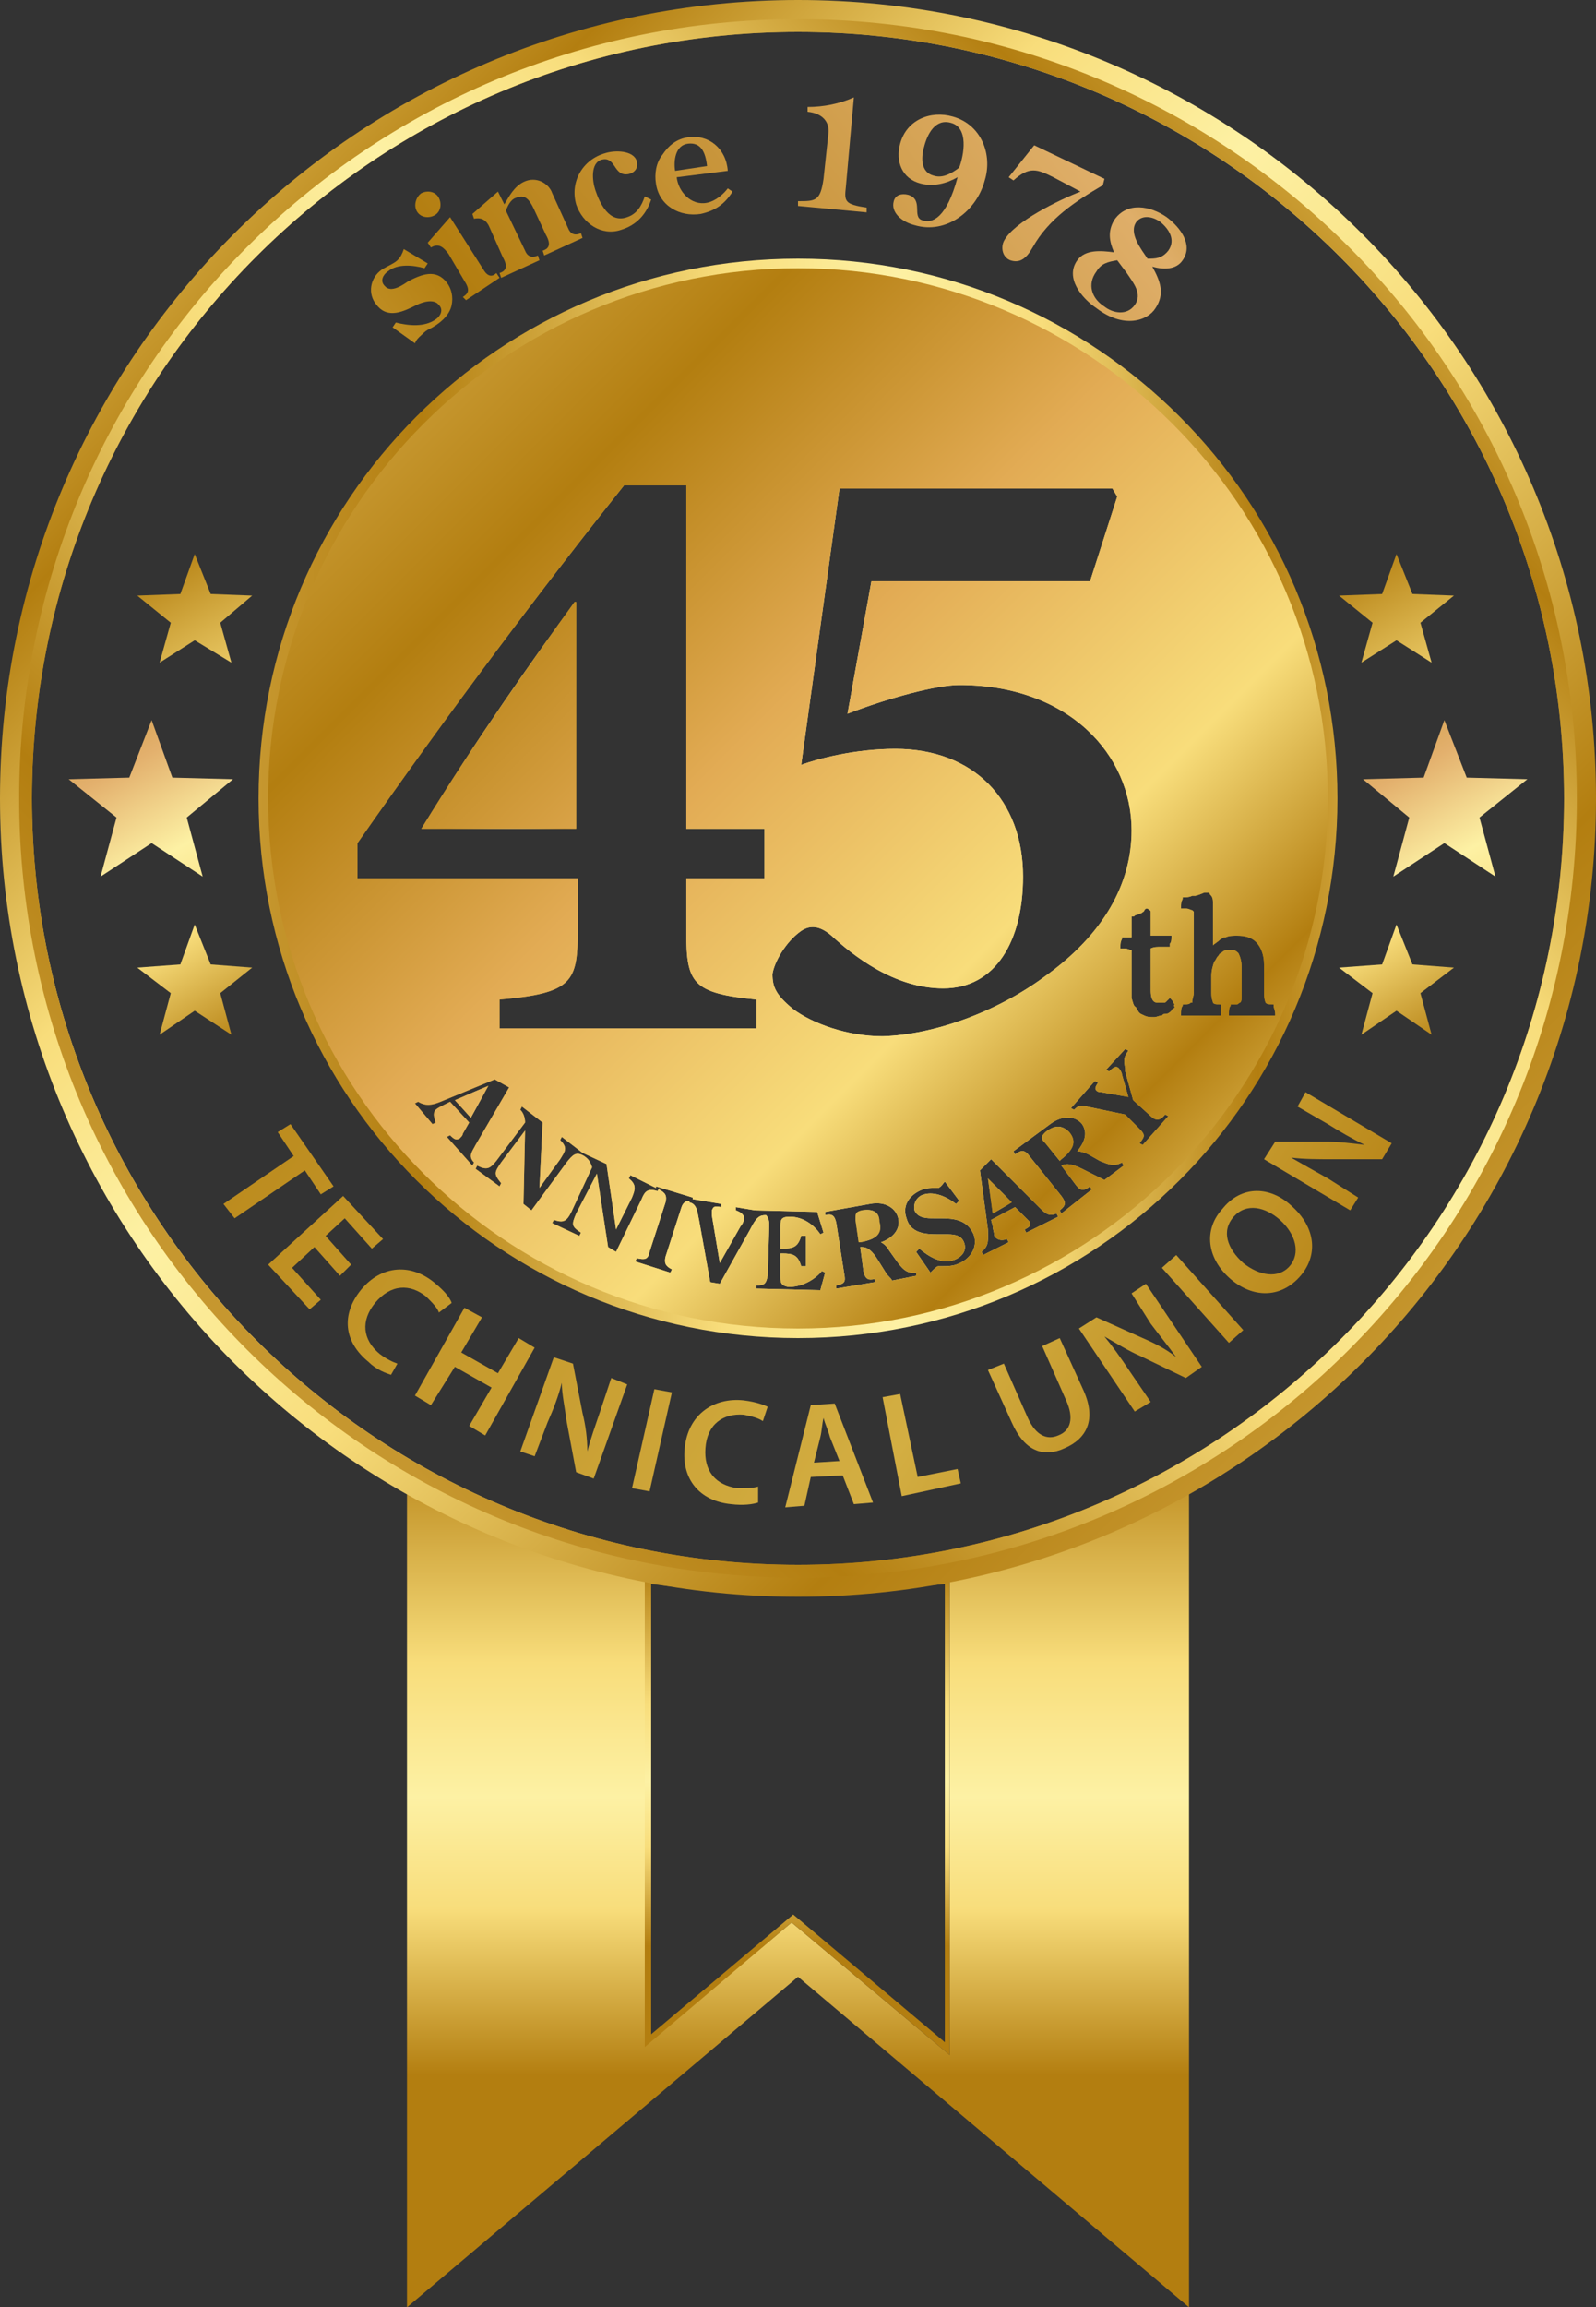
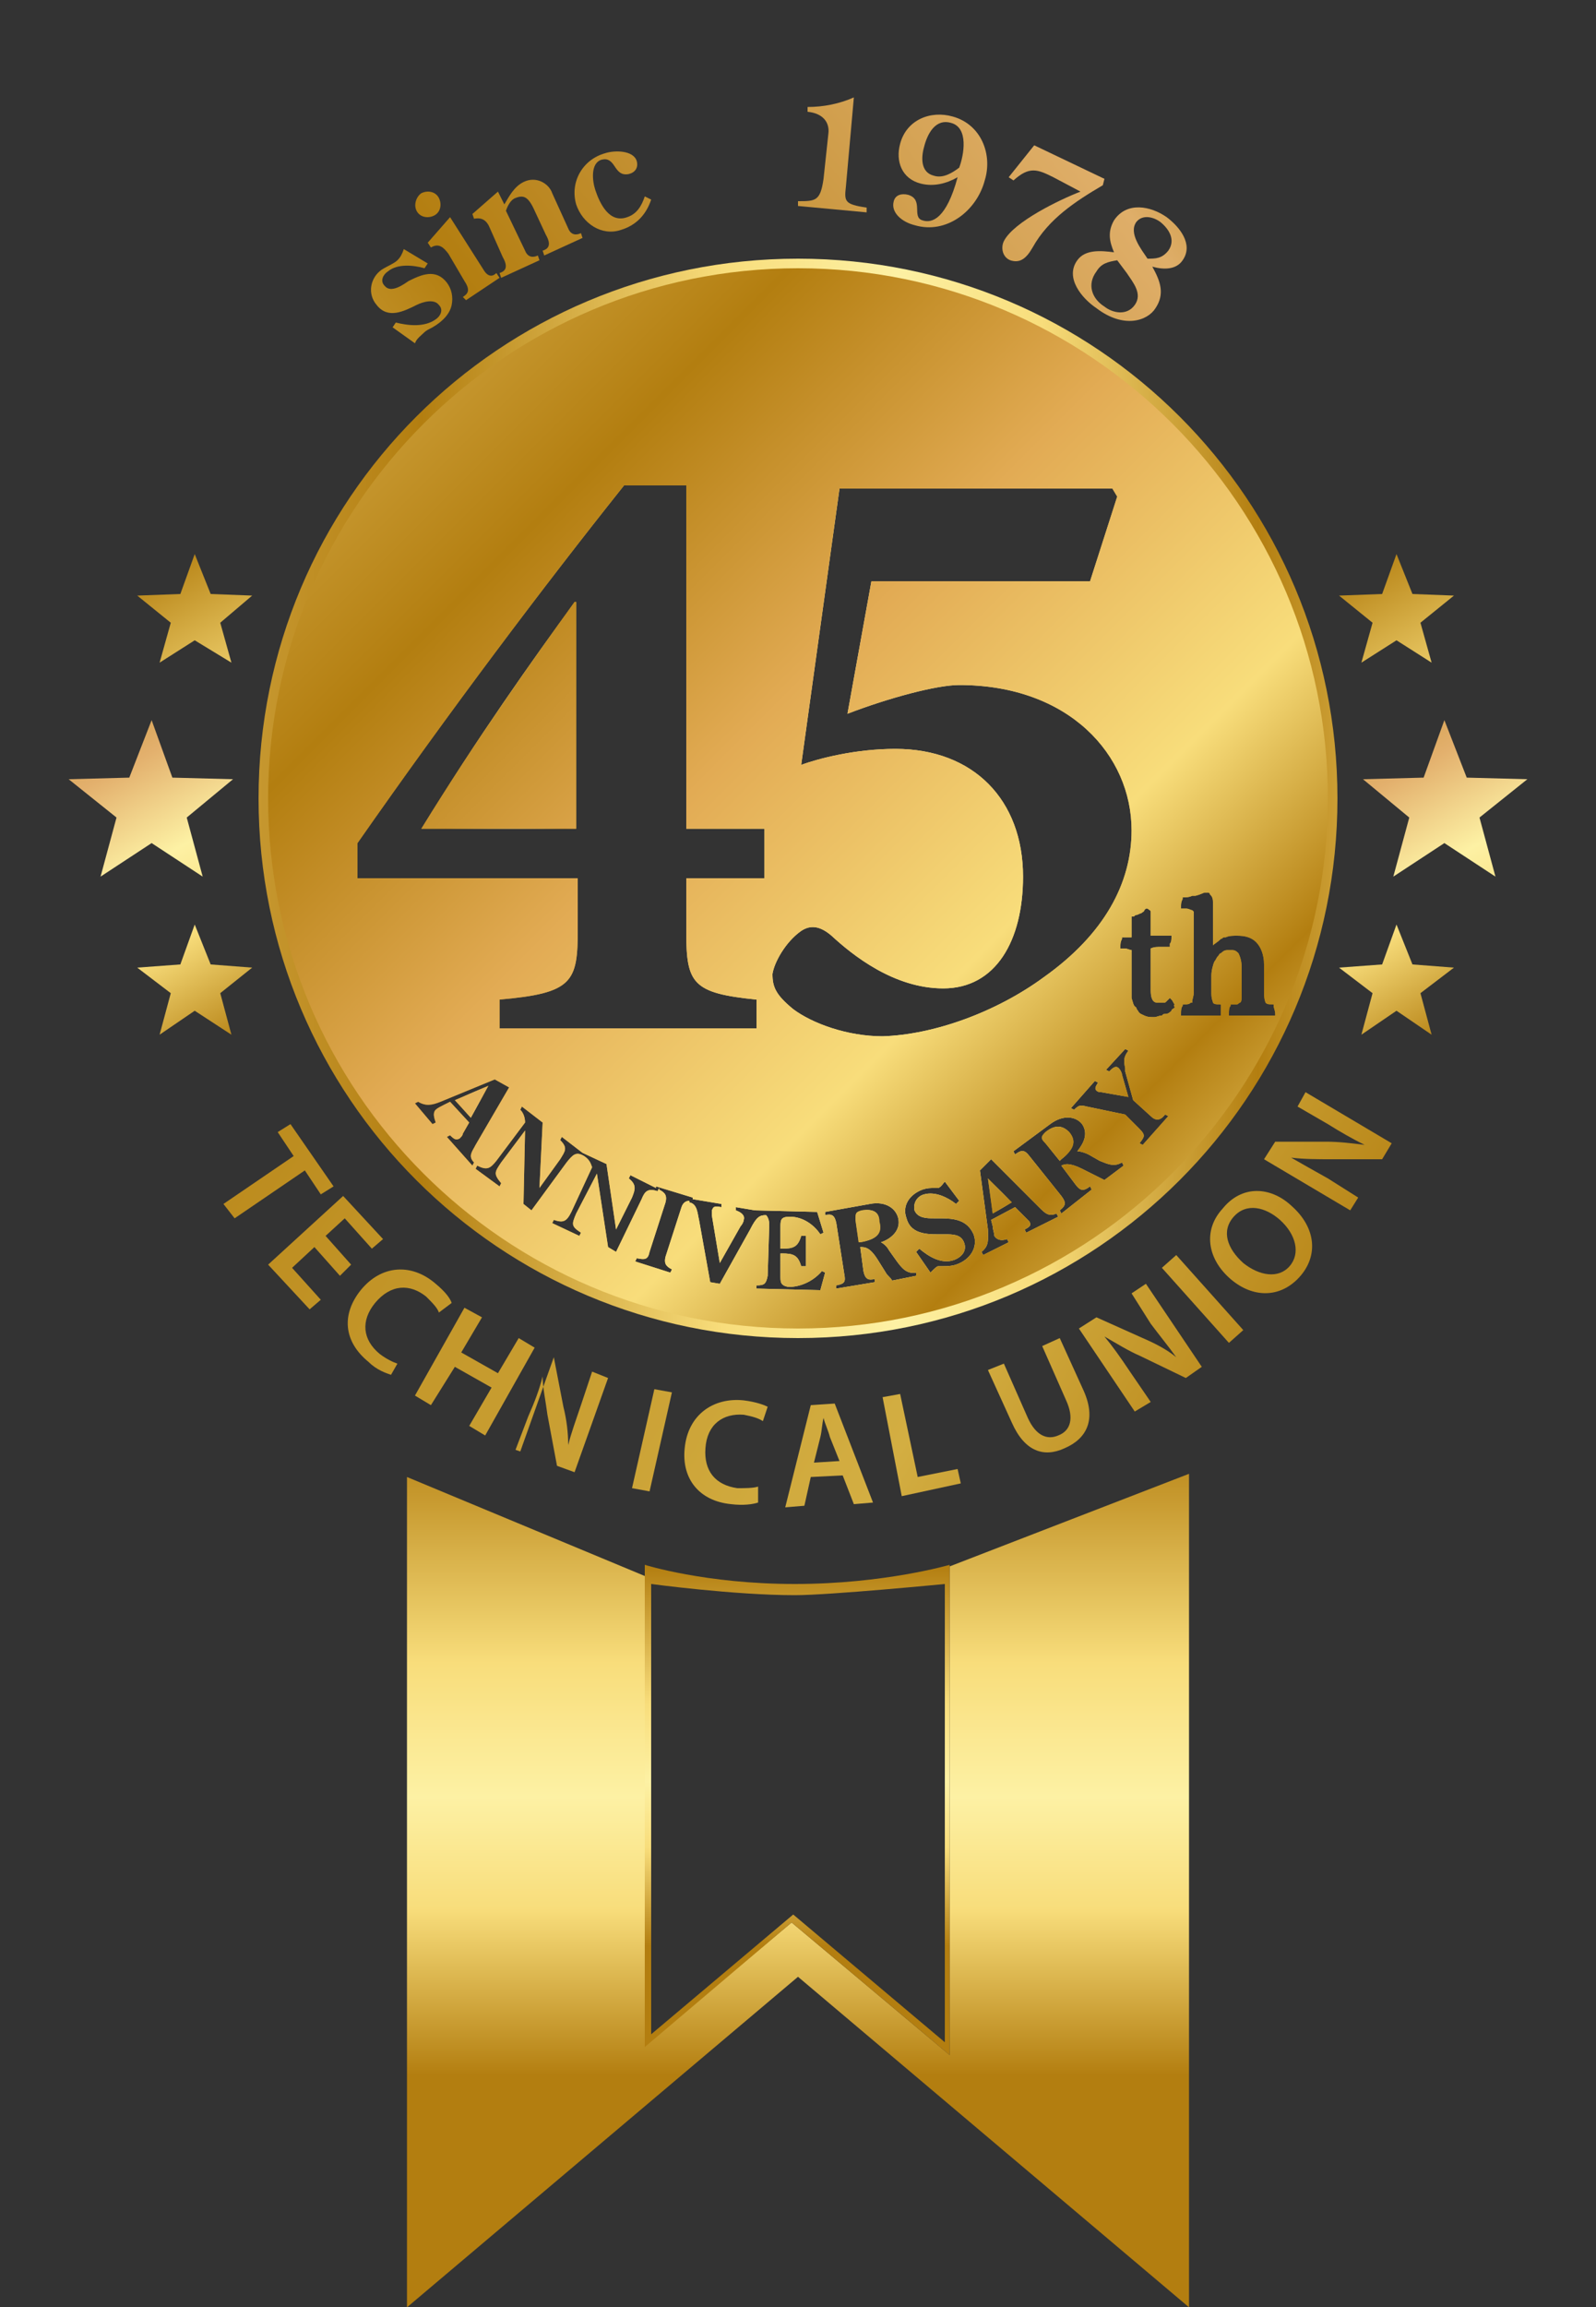
<svg xmlns="http://www.w3.org/2000/svg" version="1.1" id="レイヤー_1" x="0px" y="0px" viewBox="0 0 100 144.5" style="enable-background:new 0 0 100 144.5;" xml:space="preserve">
  <rect x="0" y="0" width="100" height="144.5" fill="#333333" stroke="none" />
  <style type="text/css">
	.st0{fill:url(#SVGID_1_);}
	.st1{fill:url(#SVGID_00000049220482513226419850000004682990087694896294_);}
	.st2{fill:url(#SVGID_00000111157071931162441380000011484494688944614293_);}
	.st3{fill:url(#SVGID_00000016797222943824182970000018394318407752118970_);}
	.st4{fill:url(#SVGID_00000171687041826576921320000012286912941309471159_);}
	.st5{fill:url(#SVGID_00000123429919647087155560000011186134268401140104_);}
	.st6{fill:url(#SVGID_00000094608796140134168850000009550593012180006016_);}
	.st7{fill:url(#SVGID_00000091006455936686682930000011148356360041252774_);}
	.st8{fill:url(#SVGID_00000090261057189688289010000002238438460714334867_);}
	.st9{fill:url(#SVGID_00000106870382323008052140000009547791185339616945_);}
	.st10{fill:url(#SVGID_00000110428625291148712800000005764183260134102408_);}
	.st11{fill:url(#SVGID_00000140734880914491501850000006182922224932925101_);}
	.st12{fill:url(#SVGID_00000129917923518210545710000011582111799950620296_);}
	.st13{fill:url(#SVGID_00000062156775508804660170000009511106102863124897_);}
	.st14{fill:url(#SVGID_00000067234317576897590840000007239954352996405661_);}
	.st15{fill:url(#SVGID_00000173853548188894993980000017793744396195313056_);}
	.st16{fill:url(#SVGID_00000154385797742179770240000002452870736594353030_);}
	.st17{fill:url(#SVGID_00000155120708656167036760000008935690782257476529_);}
	.st18{fill:url(#SVGID_00000037675860433431582520000002484532475103981491_);}
	.st19{fill:url(#SVGID_00000008109838412738144010000015616720128383226246_);}
	.st20{fill:url(#SVGID_00000182529325232582328070000007403655363101728399_);}
	.st21{fill:url(#SVGID_00000181079352887459982440000008555098255742055821_);}
	.st22{fill:url(#SVGID_00000033349612714041377170000012902828151375005885_);}
	.st23{fill:url(#SVGID_00000083782152373345029240000005156392670903188909_);}
	.st24{fill:url(#SVGID_00000178887186124051729490000004477062807058692799_);}
	.st25{fill:url(#SVGID_00000113333312692997450430000015496094930336734655_);}
	.st26{fill:url(#SVGID_00000094578718174830488420000012714331861693818025_);}
	.st27{fill:url(#SVGID_00000013913553820466090550000010822347602142967702_);}
	.st28{fill:url(#SVGID_00000039098760093938245780000012309141169301130646_);}
	.st29{fill:url(#SVGID_00000042006305308258664390000013534931807099576982_);}
	.st30{fill:url(#SVGID_00000022534461211626840120000017682137486426420925_);}
	.st31{fill:url(#SVGID_00000077286079360371335840000017129819952017076154_);}
	.st32{fill:url(#SVGID_00000025427664836070177670000017705741613329592228_);}
	.st33{fill:url(#SVGID_00000173881256599804267420000007054682506618808766_);}
	.st34{fill:url(#SVGID_00000068668410780862080470000012073227885141401501_);}
	.st35{fill:url(#SVGID_00000051354095016538833680000005428050499276267693_);}
	.st36{fill:url(#SVGID_00000012471972807969174130000007355997200477571712_);}
	.st37{fill:url(#SVGID_00000163075080927111736710000013641778854086224829_);}
	.st38{fill:url(#SVGID_00000178927297609178783630000010321284565642728583_);}
	.st39{fill:url(#SVGID_00000100348171197093470570000010187140291621997740_);}
	.st40{fill:url(#SVGID_00000098932990922901700410000008752164492444901255_);}
	.st41{fill:url(#SVGID_00000173147429576283040110000005045583796994059949_);}
	.st42{fill:url(#SVGID_00000109710000601538264050000016009259343145124236_);}
	.st43{fill:url(#SVGID_00000131369573068181178740000016265416410296023942_);}
	.st44{fill:url(#SVGID_00000147913594395377503140000016038506213547817601_);}
</style>
  <g>
    <g>
      <linearGradient id="SVGID_1_" gradientUnits="userSpaceOnUse" x1="49.974" y1="81.778" x2="49.974" y2="133.821">
        <stop offset="0.151" style="stop-color:#B37E10" />
        <stop offset="0.43" style="stop-color:#F8DD7B" />
        <stop offset="0.591" style="stop-color:#FDF1A4" />
        <stop offset="0.726" style="stop-color:#F8DD7B" />
        <stop offset="0.926" style="stop-color:#B37E10" />
      </linearGradient>
      <polygon class="st0" points="59.5,98.1 59.5,128.7 49.6,120.4 40.4,128.1 40.4,98.7 25.5,92.5 25.5,144.5 50,123.8 74.5,144.5     74.5,92.3   " />
    </g>
    <linearGradient id="SVGID_00000130639358694028816020000012322987295632756870_" gradientUnits="userSpaceOnUse" x1="49.974" y1="93.456" x2="49.974" y2="124.137">
      <stop offset="0.151" style="stop-color:#B37E10" />
      <stop offset="0.43" style="stop-color:#F8DD7B" />
      <stop offset="0.591" style="stop-color:#FDF1A4" />
      <stop offset="0.726" style="stop-color:#F8DD7B" />
      <stop offset="0.926" style="stop-color:#B37E10" />
    </linearGradient>
    <path style="fill:url(#SVGID_00000130639358694028816020000012322987295632756870_);" d="M40.4,98v30.2l9.2-7.8l9.9,8.3V98   c0,0-4.1,1.2-9.7,1.2S40.4,98,40.4,98z M59.2,127.9l-9.5-8l-8.9,7.5V99.2c0,0,5.2,0.7,9,0.7c2.2,0,9.4-0.7,9.4-0.7V127.9z" />
  </g>
  <linearGradient id="SVGID_00000111878597571256688090000004072414384209536166_" gradientUnits="userSpaceOnUse" x1="14.154" y1="14.154" x2="86.097" y2="86.097">
    <stop offset="0" style="stop-color:#CB9E34" />
    <stop offset="6.469410e-02" style="stop-color:#B68215" />
    <stop offset="7.426600e-02" style="stop-color:#B37E10" />
    <stop offset="0.274" style="stop-color:#F8DD7B" />
    <stop offset="0.409" style="stop-color:#FDF1A4" />
    <stop offset="0.57" style="stop-color:#F8DD7B" />
    <stop offset="0.849" style="stop-color:#B37E10" />
    <stop offset="1" style="stop-color:#C6972F" />
  </linearGradient>
-   <path style="fill:url(#SVGID_00000111878597571256688090000004072414384209536166_);" d="M50,0C22.4,0,0,22.4,0,50  c0,27.6,22.4,50,50,50c27.6,0,50-22.4,50-50C100,22.4,77.6,0,50,0z M50,98C23.5,98,2,76.5,2,50C2,23.5,23.5,2,50,2  c26.5,0,48,21.5,48,48C98,76.5,76.5,98,50,98z" />
  <linearGradient id="SVGID_00000140002995019720666990000003605526128274020796_" gradientUnits="userSpaceOnUse" x1="84.782" y1="15.218" x2="16.882" y2="83.117">
    <stop offset="0" style="stop-color:#CB9E34" />
    <stop offset="6.469410e-02" style="stop-color:#B68215" />
    <stop offset="7.426600e-02" style="stop-color:#B37E10" />
    <stop offset="0.274" style="stop-color:#F8DD7B" />
    <stop offset="0.409" style="stop-color:#FDF1A4" />
    <stop offset="0.57" style="stop-color:#F8DD7B" />
    <stop offset="0.849" style="stop-color:#B37E10" />
    <stop offset="1" style="stop-color:#C6972F" />
  </linearGradient>
-   <path style="fill:url(#SVGID_00000140002995019720666990000003605526128274020796_);" d="M50,1.2C23,1.2,1.2,23,1.2,50  C1.2,77,23,98.8,50,98.8C77,98.8,98.8,77,98.8,50C98.8,23,77,1.2,50,1.2z M50,98C23.5,98,2,76.5,2,50C2,23.5,23.5,2,50,2  c26.5,0,48,21.5,48,48C98,76.5,76.5,98,50,98z" />
  <g>
    <linearGradient id="SVGID_00000168099904088888433650000003226276425982620325_" gradientUnits="userSpaceOnUse" x1="0.341" y1="33.507" x2="18.632" y2="66.658">
      <stop offset="0" style="stop-color:#C6972F" />
      <stop offset="0.151" style="stop-color:#B37E10" />
      <stop offset="0.43" style="stop-color:#E3B06D" />
      <stop offset="0.591" style="stop-color:#FDF1A4" />
      <stop offset="0.726" style="stop-color:#F8DD7B" />
      <stop offset="0.926" style="stop-color:#B37E10" />
      <stop offset="0.935" style="stop-color:#B68215" />
      <stop offset="1" style="stop-color:#CB9E34" />
    </linearGradient>
    <polygon style="fill:url(#SVGID_00000168099904088888433650000003226276425982620325_);" points="9.5,45.1 10.8,48.7 14.6,48.8    11.7,51.2 12.7,54.9 9.5,52.8 6.3,54.9 7.3,51.2 4.3,48.8 8.1,48.7  " />
    <linearGradient id="SVGID_00000065070636247198004640000016145761027123788976_" gradientUnits="userSpaceOnUse" x1="7.484" y1="29.565" x2="25.775" y2="62.717">
      <stop offset="0" style="stop-color:#C6972F" />
      <stop offset="0.151" style="stop-color:#B37E10" />
      <stop offset="0.43" style="stop-color:#F8DD7B" />
      <stop offset="0.591" style="stop-color:#FDF1A4" />
      <stop offset="0.726" style="stop-color:#F8DD7B" />
      <stop offset="0.926" style="stop-color:#B37E10" />
      <stop offset="0.935" style="stop-color:#B68215" />
      <stop offset="1" style="stop-color:#CB9E34" />
    </linearGradient>
    <polygon style="fill:url(#SVGID_00000065070636247198004640000016145761027123788976_);" points="12.2,34.7 13.2,37.2 15.8,37.3    13.8,39 14.5,41.5 12.2,40.1 10,41.5 10.7,39 8.6,37.3 11.3,37.2  " />
    <linearGradient id="SVGID_00000080181037164564587390000007756299607262526886_" gradientUnits="userSpaceOnUse" x1="-2.356" y1="34.994" x2="15.935" y2="68.146">
      <stop offset="0" style="stop-color:#C6972F" />
      <stop offset="0.151" style="stop-color:#B37E10" />
      <stop offset="0.43" style="stop-color:#F8DD7B" />
      <stop offset="0.591" style="stop-color:#FDF1A4" />
      <stop offset="0.726" style="stop-color:#F8DD7B" />
      <stop offset="0.926" style="stop-color:#B37E10" />
      <stop offset="0.935" style="stop-color:#B68215" />
      <stop offset="1" style="stop-color:#CB9E34" />
    </linearGradient>
    <polygon style="fill:url(#SVGID_00000080181037164564587390000007756299607262526886_);" points="12.2,57.9 13.2,60.4 15.8,60.6    13.8,62.2 14.5,64.8 12.2,63.3 10,64.8 10.7,62.2 8.6,60.6 11.3,60.4  " />
    <linearGradient id="SVGID_00000123439682569898543980000012189599815687582633_" gradientUnits="userSpaceOnUse" x1="81.362" y1="33.507" x2="99.653" y2="66.658">
      <stop offset="0" style="stop-color:#C6972F" />
      <stop offset="0.151" style="stop-color:#B37E10" />
      <stop offset="0.43" style="stop-color:#E3B06D" />
      <stop offset="0.591" style="stop-color:#FDF1A4" />
      <stop offset="0.726" style="stop-color:#F8DD7B" />
      <stop offset="0.926" style="stop-color:#B37E10" />
      <stop offset="0.935" style="stop-color:#B68215" />
      <stop offset="1" style="stop-color:#CB9E34" />
    </linearGradient>
    <polygon style="fill:url(#SVGID_00000123439682569898543980000012189599815687582633_);" points="90.5,45.1 91.9,48.7 95.7,48.8    92.7,51.2 93.7,54.9 90.5,52.8 87.3,54.9 88.3,51.2 85.4,48.8 89.2,48.7  " />
    <linearGradient id="SVGID_00000054268212586317214710000003279545393745638553_" gradientUnits="userSpaceOnUse" x1="82.761" y1="29.565" x2="101.052" y2="62.718">
      <stop offset="0" style="stop-color:#C6972F" />
      <stop offset="0.151" style="stop-color:#B37E10" />
      <stop offset="0.43" style="stop-color:#F8DD7B" />
      <stop offset="0.591" style="stop-color:#FDF1A4" />
      <stop offset="0.726" style="stop-color:#F8DD7B" />
      <stop offset="0.926" style="stop-color:#B37E10" />
      <stop offset="0.935" style="stop-color:#B68215" />
      <stop offset="1" style="stop-color:#CB9E34" />
    </linearGradient>
    <polygon style="fill:url(#SVGID_00000054268212586317214710000003279545393745638553_);" points="87.5,34.7 88.5,37.2 91.1,37.3    89,39 89.7,41.5 87.5,40.1 85.3,41.5 86,39 83.9,37.3 86.6,37.2  " />
    <linearGradient id="SVGID_00000173883927508504821090000011262728794146205882_" gradientUnits="userSpaceOnUse" x1="72.921" y1="34.993" x2="91.212" y2="68.146">
      <stop offset="0" style="stop-color:#C6972F" />
      <stop offset="0.151" style="stop-color:#B37E10" />
      <stop offset="0.43" style="stop-color:#F8DD7B" />
      <stop offset="0.591" style="stop-color:#FDF1A4" />
      <stop offset="0.726" style="stop-color:#F8DD7B" />
      <stop offset="0.926" style="stop-color:#B37E10" />
      <stop offset="0.935" style="stop-color:#B68215" />
      <stop offset="1" style="stop-color:#CB9E34" />
    </linearGradient>
    <polygon style="fill:url(#SVGID_00000173883927508504821090000011262728794146205882_);" points="87.5,57.9 88.5,60.4 91.1,60.6    89,62.2 89.7,64.8 87.5,63.3 85.3,64.8 86,62.2 83.9,60.6 86.6,60.4  " />
    <g>
      <linearGradient id="SVGID_00000103945614470518981870000008665054101759778466_" gradientUnits="userSpaceOnUse" x1="20.837" y1="22.289" x2="69.633" y2="-15.664">
        <stop offset="0" style="stop-color:#C6972F" />
        <stop offset="0.151" style="stop-color:#B37E10" />
        <stop offset="0.726" style="stop-color:#DFAE69" />
        <stop offset="0.926" style="stop-color:#B37E10" />
        <stop offset="0.935" style="stop-color:#B68215" />
        <stop offset="1" style="stop-color:#CB9E34" />
      </linearGradient>
      <path style="fill:url(#SVGID_00000103945614470518981870000008665054101759778466_);" d="M26.8,16.5l-0.2,0.3    c-0.7-0.2-1.7-0.3-2.3,0.2c-0.3,0.2-0.5,0.6-0.2,0.9c0.4,0.5,1.2-0.1,1.5-0.3c0.8-0.4,1.7-0.8,2.4,0.1c0.3,0.4,0.4,0.9,0.3,1.4    c-0.1,0.5-0.5,1-1.2,1.4c-0.2,0.1-0.4,0.2-0.5,0.3c-0.2,0.2-0.5,0.4-0.6,0.7l-1.4-1l0.2-0.3c0.8,0.2,1.8,0.3,2.5-0.2    c0.3-0.2,0.5-0.6,0.2-0.9c-0.3-0.4-1-0.2-1.4,0c-0.8,0.4-1.8,0.9-2.5,0c-0.6-0.7-0.4-1.7,0.3-2.2c0.3-0.2,0.8-0.4,1-0.6    c0.2-0.2,0.3-0.4,0.4-0.7L26.8,16.5z" />
      <linearGradient id="SVGID_00000085232797034451832820000011998591409623106946_" gradientUnits="userSpaceOnUse" x1="20.235" y1="21.515" x2="69.031" y2="-16.438">
        <stop offset="0" style="stop-color:#C6972F" />
        <stop offset="0.151" style="stop-color:#B37E10" />
        <stop offset="0.726" style="stop-color:#DFAE69" />
        <stop offset="0.926" style="stop-color:#B37E10" />
        <stop offset="0.935" style="stop-color:#B68215" />
        <stop offset="1" style="stop-color:#CB9E34" />
      </linearGradient>
      <path style="fill:url(#SVGID_00000085232797034451832820000011998591409623106946_);" d="M26.4,12.1c0.4-0.2,0.9-0.1,1.1,0.3    c0.2,0.4,0.1,0.9-0.3,1.1c-0.4,0.2-0.9,0.1-1.1-0.3C25.9,12.8,26.1,12.3,26.4,12.1z M29.2,18.8L29,18.6c0.3-0.2,0.5-0.4,0.1-1    l-1-1.7c-0.3-0.4-0.6-0.7-1.1-0.4l-0.2-0.3l1.4-1.6l2.1,3.3c0.3,0.5,0.6,0.4,0.8,0.2l0.2,0.3L29.2,18.8z" />
      <linearGradient id="SVGID_00000152948563327417910070000001580585681210847411_" gradientUnits="userSpaceOnUse" x1="21.523" y1="23.171" x2="70.32" y2="-14.781">
        <stop offset="0" style="stop-color:#C6972F" />
        <stop offset="0.151" style="stop-color:#B37E10" />
        <stop offset="0.726" style="stop-color:#DFAE69" />
        <stop offset="0.926" style="stop-color:#B37E10" />
        <stop offset="0.935" style="stop-color:#B68215" />
        <stop offset="1" style="stop-color:#CB9E34" />
      </linearGradient>
      <path style="fill:url(#SVGID_00000152948563327417910070000001580585681210847411_);" d="M32.9,15.7c0.2,0.5,0.6,0.4,0.8,0.3    l0.1,0.3l-2.4,1.1l-0.1-0.3c0.3-0.1,0.6-0.3,0.2-1l-0.8-1.8c-0.2-0.5-0.5-0.7-1-0.6l-0.1-0.3l1.6-1.4l0.4,0.8    c0.3-0.5,0.6-1.1,1.2-1.4c0.8-0.4,1.6,0.1,1.8,0.7l1,2.2c0.2,0.5,0.6,0.4,0.8,0.3l0.1,0.3l-2.4,1.1l-0.1-0.3    c0.3-0.1,0.6-0.3,0.2-1l-0.7-1.5c-0.4-0.9-0.7-1-1.2-0.8c-0.3,0.1-0.5,0.5-0.6,0.8L32.9,15.7z" />
      <linearGradient id="SVGID_00000109024003669894214930000012522420392300096946_" gradientUnits="userSpaceOnUse" x1="22.52" y1="24.452" x2="71.316" y2="-13.501">
        <stop offset="0" style="stop-color:#C6972F" />
        <stop offset="0.151" style="stop-color:#B37E10" />
        <stop offset="0.726" style="stop-color:#DFAE69" />
        <stop offset="0.926" style="stop-color:#B37E10" />
        <stop offset="0.935" style="stop-color:#B68215" />
        <stop offset="1" style="stop-color:#CB9E34" />
      </linearGradient>
      <path style="fill:url(#SVGID_00000109024003669894214930000012522420392300096946_);" d="M40.8,12.5c-0.3,0.9-0.9,1.6-1.9,1.9    c-1.2,0.4-2.4-0.4-2.8-1.6c-0.4-1.4,0.4-2.8,1.8-3.2c0.6-0.2,1.8-0.2,2,0.5c0.1,0.4-0.1,0.7-0.5,0.8c-0.5,0.1-0.7-0.2-0.9-0.5    c-0.2-0.3-0.4-0.5-0.8-0.4c-0.7,0.2-0.6,1.3-0.4,1.9c0.3,0.9,0.9,2.1,2,1.7c0.6-0.2,0.9-0.7,1.1-1.3L40.8,12.5z" />
      <linearGradient id="SVGID_00000055669052383601923420000013727267449246486458_" gradientUnits="userSpaceOnUse" x1="23.893" y1="26.218" x2="72.689" y2="-11.735">
        <stop offset="0" style="stop-color:#C6972F" />
        <stop offset="0.151" style="stop-color:#B37E10" />
        <stop offset="0.726" style="stop-color:#DFAE69" />
        <stop offset="0.926" style="stop-color:#B37E10" />
        <stop offset="0.935" style="stop-color:#B68215" />
        <stop offset="1" style="stop-color:#CB9E34" />
      </linearGradient>
-       <path style="fill:url(#SVGID_00000055669052383601923420000013727267449246486458_);" d="M42.4,11.1c0.1,0.9,0.9,1.8,1.9,1.6    c0.5-0.1,1-0.5,1.3-0.9l0.3,0.2c-0.5,0.8-1.1,1.2-2,1.4c-1.3,0.2-2.6-0.5-2.8-1.9c-0.1-0.6,0-1.3,0.4-1.8c0.4-0.6,0.9-1,1.6-1.1    c1.3-0.2,2.4,0.7,2.5,2.1L42.4,11.1z M44.3,10.4c-0.1-0.9-0.4-1.5-1.2-1.4c-0.8,0.1-0.9,1.1-0.8,1.7L44.3,10.4z" />
      <linearGradient id="SVGID_00000131359954560699844870000010153422346987768209_" gradientUnits="userSpaceOnUse" x1="26.811" y1="29.97" x2="75.608" y2="-7.982">
        <stop offset="0" style="stop-color:#C6972F" />
        <stop offset="0.151" style="stop-color:#B37E10" />
        <stop offset="0.726" style="stop-color:#DFAE69" />
        <stop offset="0.926" style="stop-color:#B37E10" />
        <stop offset="0.935" style="stop-color:#B68215" />
        <stop offset="1" style="stop-color:#CB9E34" />
      </linearGradient>
      <path style="fill:url(#SVGID_00000131359954560699844870000010153422346987768209_);" d="M53,11.7c-0.1,0.9-0.1,1.1,1.3,1.3l0,0.3    L50,12.9l0-0.3c1.1,0,1.4,0,1.6-1.4l0.3-2.8C52,7.7,51.6,7.1,50.6,7l0-0.3c1,0,2-0.2,2.9-0.6L53,11.7z" />
      <linearGradient id="SVGID_00000069390341845290892760000018135734732266067086_" gradientUnits="userSpaceOnUse" x1="29.478" y1="33.399" x2="78.275" y2="-4.554">
        <stop offset="0" style="stop-color:#C6972F" />
        <stop offset="0.151" style="stop-color:#B37E10" />
        <stop offset="0.726" style="stop-color:#DFAE69" />
        <stop offset="0.926" style="stop-color:#B37E10" />
        <stop offset="0.935" style="stop-color:#B68215" />
        <stop offset="1" style="stop-color:#CB9E34" />
      </linearGradient>
      <path style="fill:url(#SVGID_00000069390341845290892760000018135734732266067086_);" d="M61.7,11.3c-0.5,1.9-2.4,3.4-4.4,2.8    c-0.8-0.2-1.5-0.8-1.3-1.5c0.1-0.4,0.5-0.5,0.9-0.4c1,0.3,0.2,1.4,0.9,1.6c0.6,0.2,1.5-0.1,2.2-2.7c-0.7,0.4-1.5,0.6-2.3,0.4    c-1.2-0.3-1.6-1.4-1.3-2.5c0.4-1.5,1.9-2.1,3.3-1.7C61.5,7.8,62.2,9.7,61.7,11.3z M59.6,7.7c-1-0.3-1.5,0.7-1.7,1.5    c-0.2,0.7-0.2,1.6,0.6,1.8c0.6,0.2,1.2-0.2,1.6-0.5C60.4,9.7,60.7,8,59.6,7.7z" />
      <linearGradient id="SVGID_00000150799136099293570500000014745761051889996449_" gradientUnits="userSpaceOnUse" x1="32.609" y1="37.424" x2="81.406" y2="-0.528">
        <stop offset="0" style="stop-color:#C6972F" />
        <stop offset="0.151" style="stop-color:#B37E10" />
        <stop offset="0.726" style="stop-color:#DFAE69" />
        <stop offset="0.926" style="stop-color:#B37E10" />
        <stop offset="0.935" style="stop-color:#B68215" />
        <stop offset="1" style="stop-color:#CB9E34" />
      </linearGradient>
      <path style="fill:url(#SVGID_00000150799136099293570500000014745761051889996449_);" d="M69.1,11.6c-1.7,1-3.4,2.1-4.4,3.9    c-0.4,0.7-0.8,1-1.4,0.8c-0.5-0.2-0.6-0.8-0.4-1.2c0.6-1.2,3.5-2.6,4.8-3.1L66,11.1c-1-0.5-1.5-0.7-2.5,0.2l-0.3-0.2l1.6-2    l4.4,2.1L69.1,11.6z" />
      <linearGradient id="SVGID_00000045597364267489093450000009709801577051564448_" gradientUnits="userSpaceOnUse" x1="37.016" y1="43.091" x2="85.813" y2="5.138">
        <stop offset="0" style="stop-color:#C6972F" />
        <stop offset="0.151" style="stop-color:#B37E10" />
        <stop offset="0.726" style="stop-color:#DFAE69" />
        <stop offset="0.926" style="stop-color:#B37E10" />
        <stop offset="0.935" style="stop-color:#B68215" />
        <stop offset="1" style="stop-color:#CB9E34" />
      </linearGradient>
      <path style="fill:url(#SVGID_00000045597364267489093450000009709801577051564448_);" d="M72.4,19.3c-0.5,0.8-2,1.3-3.7,0    c-0.9-0.6-2-1.9-1.2-3c0.5-0.7,1.5-0.6,2.3-0.5c-0.3-0.7-0.4-1.3,0-2c0.8-1.2,2.3-0.9,3.3-0.2c0.8,0.6,1.7,1.7,1,2.7    c-0.4,0.6-1.2,0.6-1.9,0.4C72.7,17.6,73,18.4,72.4,19.3z M70,16.3c-0.6,0.1-1,0.2-1.3,0.7c-0.6,0.8-0.3,1.7,0.5,2.2    c0.5,0.4,1.4,0.6,1.9-0.1c0.5-0.7-0.1-1.4-0.5-2L70,16.3z M73.2,15.7c0.5-0.7,0-1.4-0.5-1.8c-0.4-0.3-1.1-0.5-1.5,0    c-0.5,0.7,0.3,1.7,0.7,2.3C72.4,16.2,72.8,16.2,73.2,15.7z" />
    </g>
    <g>
      <linearGradient id="SVGID_00000073687708407129972690000003473454279814716326_" gradientUnits="userSpaceOnUse" x1="-13.79" y1="55.178" x2="78.866" y2="110.844">
        <stop offset="0" style="stop-color:#C6972F" />
        <stop offset="0.151" style="stop-color:#B37E10" />
        <stop offset="0.726" style="stop-color:#D3AE42" />
        <stop offset="0.926" style="stop-color:#B37E10" />
        <stop offset="0.935" style="stop-color:#B68215" />
        <stop offset="1" style="stop-color:#CB9E34" />
      </linearGradient>
      <path style="fill:url(#SVGID_00000073687708407129972690000003473454279814716326_);" d="M18.4,72.4l-1-1.5l0.8-0.5l2.7,3.9    l-0.8,0.5l-1-1.5l-4.4,3L14,75.4L18.4,72.4z" />
      <linearGradient id="SVGID_00000099631683315670106720000007859079218605677197_" gradientUnits="userSpaceOnUse" x1="-14.993" y1="57.18" x2="77.663" y2="112.847">
        <stop offset="0" style="stop-color:#C6972F" />
        <stop offset="0.151" style="stop-color:#B37E10" />
        <stop offset="0.726" style="stop-color:#D3AE42" />
        <stop offset="0.926" style="stop-color:#B37E10" />
        <stop offset="0.935" style="stop-color:#B68215" />
        <stop offset="1" style="stop-color:#CB9E34" />
      </linearGradient>
      <path style="fill:url(#SVGID_00000099631683315670106720000007859079218605677197_);" d="M21.3,79.9l-1.6-1.8l-1.4,1.3l1.8,2    L19.4,82l-2.6-2.8l4.7-4.3l2.5,2.7l-0.7,0.6l-1.7-1.9l-1.2,1.1l1.6,1.8L21.3,79.9z" />
      <linearGradient id="SVGID_00000145029869242721357960000014224970232275542157_" gradientUnits="userSpaceOnUse" x1="-15.663" y1="58.295" x2="76.993" y2="113.962">
        <stop offset="0" style="stop-color:#C6972F" />
        <stop offset="0.151" style="stop-color:#B37E10" />
        <stop offset="0.726" style="stop-color:#D3AE42" />
        <stop offset="0.926" style="stop-color:#B37E10" />
        <stop offset="0.935" style="stop-color:#B68215" />
        <stop offset="1" style="stop-color:#CB9E34" />
      </linearGradient>
      <path style="fill:url(#SVGID_00000145029869242721357960000014224970232275542157_);" d="M24.5,86.1c-0.3-0.1-0.9-0.3-1.4-0.8    c-1.6-1.3-1.7-3-0.5-4.5c1.3-1.6,3.2-1.7,4.7-0.4c0.6,0.5,0.9,0.9,1,1.2l-0.8,0.6c-0.1-0.3-0.4-0.6-0.8-1c-1-0.8-2.2-0.8-3.2,0.4    c-0.9,1.1-0.8,2.3,0.3,3.2c0.4,0.3,0.8,0.5,1.1,0.6L24.5,86.1z" />
      <linearGradient id="SVGID_00000108284804212499849090000000134611335467095175_" gradientUnits="userSpaceOnUse" x1="-15.804" y1="58.53" x2="76.852" y2="114.196">
        <stop offset="0" style="stop-color:#C6972F" />
        <stop offset="0.151" style="stop-color:#B37E10" />
        <stop offset="0.726" style="stop-color:#D3AE42" />
        <stop offset="0.926" style="stop-color:#B37E10" />
        <stop offset="0.935" style="stop-color:#B68215" />
        <stop offset="1" style="stop-color:#CB9E34" />
      </linearGradient>
      <path style="fill:url(#SVGID_00000108284804212499849090000000134611335467095175_);" d="M30.2,82.5l-1.3,2.2l2.3,1.3l1.3-2.2    l1,0.6l-3.1,5.5l-1-0.6l1.4-2.4l-2.3-1.3L27,88l-1-0.6l3.1-5.5L30.2,82.5z" />
      <linearGradient id="SVGID_00000080191671190018634280000001626979691212200866_" gradientUnits="userSpaceOnUse" x1="-15.424" y1="57.897" x2="77.232" y2="113.563">
        <stop offset="0" style="stop-color:#C6972F" />
        <stop offset="0.151" style="stop-color:#B37E10" />
        <stop offset="0.726" style="stop-color:#D3AE42" />
        <stop offset="0.926" style="stop-color:#B37E10" />
        <stop offset="0.935" style="stop-color:#B68215" />
        <stop offset="1" style="stop-color:#CB9E34" />
      </linearGradient>
-       <path style="fill:url(#SVGID_00000080191671190018634280000001626979691212200866_);" d="M32.6,90.9l2.1-5.9l1.2,0.4l0.6,3.1    c0.2,0.8,0.3,1.6,0.3,2.4l0,0c0.2-0.8,0.5-1.6,0.8-2.5l0.7-2.1l1,0.4l-2.1,5.9l-1.1-0.4l-0.6-3.2c-0.1-0.8-0.3-1.7-0.3-2.4l0,0    c-0.2,0.8-0.5,1.6-0.9,2.5l-0.8,2.1L32.6,90.9z" />
+       <path style="fill:url(#SVGID_00000080191671190018634280000001626979691212200866_);" d="M32.6,90.9l2.1-5.9l0.6,3.1    c0.2,0.8,0.3,1.6,0.3,2.4l0,0c0.2-0.8,0.5-1.6,0.8-2.5l0.7-2.1l1,0.4l-2.1,5.9l-1.1-0.4l-0.6-3.2c-0.1-0.8-0.3-1.7-0.3-2.4l0,0    c-0.2,0.8-0.5,1.6-0.9,2.5l-0.8,2.1L32.6,90.9z" />
      <linearGradient id="SVGID_00000103234951895012425990000004972235872097891970_" gradientUnits="userSpaceOnUse" x1="-14.763" y1="56.797" x2="77.893" y2="112.463">
        <stop offset="0" style="stop-color:#C6972F" />
        <stop offset="0.151" style="stop-color:#B37E10" />
        <stop offset="0.726" style="stop-color:#D3AE42" />
        <stop offset="0.926" style="stop-color:#B37E10" />
        <stop offset="0.935" style="stop-color:#B68215" />
        <stop offset="1" style="stop-color:#CB9E34" />
      </linearGradient>
      <path style="fill:url(#SVGID_00000103234951895012425990000004972235872097891970_);" d="M42.1,87.2l-1.4,6.2l-1.1-0.2L41,87    L42.1,87.2z" />
      <linearGradient id="SVGID_00000101061886860184970540000004206420936054251683_" gradientUnits="userSpaceOnUse" x1="-13.686" y1="55.004" x2="78.97" y2="110.671">
        <stop offset="0" style="stop-color:#C6972F" />
        <stop offset="0.151" style="stop-color:#B37E10" />
        <stop offset="0.726" style="stop-color:#D3AE42" />
        <stop offset="0.926" style="stop-color:#B37E10" />
        <stop offset="0.935" style="stop-color:#B68215" />
        <stop offset="1" style="stop-color:#CB9E34" />
      </linearGradient>
      <path style="fill:url(#SVGID_00000101061886860184970540000004206420936054251683_);" d="M47.5,94.1c-0.3,0.1-0.9,0.2-1.7,0.1    c-2-0.2-3.1-1.6-2.9-3.5c0.2-2.1,1.8-3.2,3.7-3c0.8,0.1,1.3,0.3,1.5,0.4l-0.3,0.9c-0.3-0.2-0.7-0.3-1.2-0.4    c-1.3-0.1-2.3,0.6-2.4,2.1c-0.1,1.4,0.6,2.3,2,2.5c0.5,0,1,0,1.3-0.1L47.5,94.1z" />
      <linearGradient id="SVGID_00000165229232925809019200000014938444329453968791_" gradientUnits="userSpaceOnUse" x1="-12.544" y1="53.104" x2="80.112" y2="108.771">
        <stop offset="0" style="stop-color:#C6972F" />
        <stop offset="0.151" style="stop-color:#B37E10" />
        <stop offset="0.726" style="stop-color:#D3AE42" />
        <stop offset="0.926" style="stop-color:#B37E10" />
        <stop offset="0.935" style="stop-color:#B68215" />
        <stop offset="1" style="stop-color:#CB9E34" />
      </linearGradient>
      <path style="fill:url(#SVGID_00000165229232925809019200000014938444329453968791_);" d="M50.8,92.5l-0.4,1.8l-1.2,0.1l1.6-6.4    l1.5-0.1l2.4,6.2l-1.2,0.1l-0.7-1.8L50.8,92.5z M52.6,91.5L52,90c-0.1-0.4-0.3-0.8-0.4-1.2l0,0c-0.1,0.4-0.1,0.8-0.2,1.2l-0.4,1.6    L52.6,91.5z" />
      <linearGradient id="SVGID_00000096766045752759943980000013782357199992465582_" gradientUnits="userSpaceOnUse" x1="-10.752" y1="50.121" x2="81.904" y2="105.788">
        <stop offset="0" style="stop-color:#C6972F" />
        <stop offset="0.151" style="stop-color:#B37E10" />
        <stop offset="0.726" style="stop-color:#D3AE42" />
        <stop offset="0.926" style="stop-color:#B37E10" />
        <stop offset="0.935" style="stop-color:#B68215" />
        <stop offset="1" style="stop-color:#CB9E34" />
      </linearGradient>
      <path style="fill:url(#SVGID_00000096766045752759943980000013782357199992465582_);" d="M55.3,87.5l1.1-0.2l1.1,5.2L60,92    l0.2,0.9l-3.7,0.8L55.3,87.5z" />
      <linearGradient id="SVGID_00000147183847480629357410000015142592043251167407_" gradientUnits="userSpaceOnUse" x1="-6.956" y1="43.803" x2="85.7" y2="99.47">
        <stop offset="0" style="stop-color:#C6972F" />
        <stop offset="0.151" style="stop-color:#B37E10" />
        <stop offset="0.726" style="stop-color:#D3AE42" />
        <stop offset="0.926" style="stop-color:#B37E10" />
        <stop offset="0.935" style="stop-color:#B68215" />
        <stop offset="1" style="stop-color:#CB9E34" />
      </linearGradient>
      <path style="fill:url(#SVGID_00000147183847480629357410000015142592043251167407_);" d="M62.9,85.4l1.5,3.4    c0.5,1.1,1.2,1.4,1.9,1.1c0.8-0.3,1-1.1,0.5-2.2l-1.5-3.4l1.1-0.5l1.5,3.3c0.8,1.8,0.2,3-1.2,3.6c-1.3,0.6-2.5,0.2-3.3-1.6    l-1.5-3.3L62.9,85.4z" />
      <linearGradient id="SVGID_00000174602439224834808810000016231756651798397871_" gradientUnits="userSpaceOnUse" x1="-4.098" y1="39.045" x2="88.558" y2="94.712">
        <stop offset="0" style="stop-color:#C6972F" />
        <stop offset="0.151" style="stop-color:#B37E10" />
        <stop offset="0.726" style="stop-color:#D3AE42" />
        <stop offset="0.926" style="stop-color:#B37E10" />
        <stop offset="0.935" style="stop-color:#B68215" />
        <stop offset="1" style="stop-color:#CB9E34" />
      </linearGradient>
      <path style="fill:url(#SVGID_00000174602439224834808810000016231756651798397871_);" d="M71.1,88.4l-3.5-5.2l1.1-0.7l2.9,1.3    c0.7,0.3,1.5,0.7,2.1,1.2l0,0c-0.5-0.7-1-1.3-1.6-2.1L70.9,81l0.9-0.6l3.5,5.2l-1,0.7l-2.9-1.4c-0.7-0.3-1.5-0.8-2.2-1.2l0,0    c0.5,0.6,1,1.3,1.6,2.2l1.3,1.9L71.1,88.4z" />
      <linearGradient id="SVGID_00000093163192740152580220000018197584500480821950_" gradientUnits="userSpaceOnUse" x1="-1.698" y1="35.051" x2="90.957" y2="90.718">
        <stop offset="0" style="stop-color:#C6972F" />
        <stop offset="0.151" style="stop-color:#B37E10" />
        <stop offset="0.726" style="stop-color:#D3AE42" />
        <stop offset="0.926" style="stop-color:#B37E10" />
        <stop offset="0.935" style="stop-color:#B68215" />
        <stop offset="1" style="stop-color:#CB9E34" />
      </linearGradient>
      <path style="fill:url(#SVGID_00000093163192740152580220000018197584500480821950_);" d="M73.7,78.6l4.2,4.7L77,84.1l-4.2-4.7    L73.7,78.6z" />
      <linearGradient id="SVGID_00000071554265868488189570000004444942091396903842_" gradientUnits="userSpaceOnUse" x1="0.867" y1="30.782" x2="93.523" y2="86.448">
        <stop offset="0" style="stop-color:#C6972F" />
        <stop offset="0.151" style="stop-color:#B37E10" />
        <stop offset="0.726" style="stop-color:#D3AE42" />
        <stop offset="0.926" style="stop-color:#B37E10" />
        <stop offset="0.935" style="stop-color:#B68215" />
        <stop offset="1" style="stop-color:#CB9E34" />
      </linearGradient>
      <path style="fill:url(#SVGID_00000071554265868488189570000004444942091396903842_);" d="M80.9,75.5c1.6,1.4,1.7,3.2,0.5,4.5    c-1.2,1.3-2.9,1.3-4.3,0.1c-1.5-1.3-1.7-3.1-0.5-4.4C77.8,74.2,79.6,74.3,80.9,75.5z M77.9,79.1c1,0.8,2.2,1,2.9,0.2    c0.7-0.8,0.4-2-0.6-2.9c-0.9-0.8-2.1-1.1-2.9-0.2C76.5,77.1,76.9,78.2,77.9,79.1z" />
      <linearGradient id="SVGID_00000149383369825340148390000006907602862186315143_" gradientUnits="userSpaceOnUse" x1="4.51" y1="24.718" x2="97.166" y2="80.385">
        <stop offset="0" style="stop-color:#C6972F" />
        <stop offset="0.151" style="stop-color:#B37E10" />
        <stop offset="0.726" style="stop-color:#D3AE42" />
        <stop offset="0.926" style="stop-color:#B37E10" />
        <stop offset="0.935" style="stop-color:#B68215" />
        <stop offset="1" style="stop-color:#CB9E34" />
      </linearGradient>
      <path style="fill:url(#SVGID_00000149383369825340148390000006907602862186315143_);" d="M84.6,75.8l-5.4-3.2l0.7-1.1l3.2,0    c0.8,0,1.6,0.1,2.4,0.2l0,0c-0.8-0.4-1.5-0.8-2.3-1.3l-1.9-1.1l0.5-0.9l5.4,3.2l-0.6,1l-3.2,0c-0.8,0-1.7,0-2.5-0.1l0,0    c0.7,0.4,1.4,0.8,2.3,1.3l1.9,1.2L84.6,75.8z" />
    </g>
  </g>
  <g>
    <linearGradient id="SVGID_00000108272192171359225510000002222615359670498452_" gradientUnits="userSpaceOnUse" x1="16.192" y1="50" x2="83.808" y2="50">
      <stop offset="0" style="stop-color:#C6972F" />
      <stop offset="0.151" style="stop-color:#B37E10" />
      <stop offset="0.43" style="stop-color:#F8DD7B" />
      <stop offset="0.591" style="stop-color:#FDF1A4" />
      <stop offset="0.726" style="stop-color:#F8DD7B" />
      <stop offset="0.926" style="stop-color:#B37E10" />
      <stop offset="0.935" style="stop-color:#B68215" />
      <stop offset="1" style="stop-color:#CB9E34" />
    </linearGradient>
    <path style="fill:url(#SVGID_00000108272192171359225510000002222615359670498452_);" d="M50,16.2c-18.7,0-33.8,15.1-33.8,33.8   c0,18.7,15.1,33.8,33.8,33.8c18.7,0,33.8-15.1,33.8-33.8C83.8,31.3,68.7,16.2,50,16.2z M50.2,58.3c0.6-0.4,1.2-0.3,1.9,0.3   c1.3,1.2,3.9,3.3,7,3.3c3.3,0,5-3,5-7c0-4.8-3.1-8-8-8c-2.5,0-4.8,0.6-5.9,1l2.4-17.3h17.1l0.3,0.5l-1.7,5.3H54.6l-1.5,8.3   c2.6-1,5.6-1.8,7-1.8c6.9,0,10.8,4.4,10.8,9.1c0,3.3-1.7,6.5-5.5,9.2c-3,2.2-6.9,3.6-10.1,3.7c-2.2,0-4.4-0.8-5.6-1.7   c-1.1-0.9-1.3-1.4-1.3-2.2C48.5,60.3,49.2,59,50.2,58.3z M22.4,52.8c5.8-8.3,11.6-16,16.7-22.4H43v21.5h4.9V55H43v3.4   c0,3.2,0.4,3.8,4.4,4.2v1.8H31.3v-1.8c4.6-0.4,4.9-1.1,4.9-4.4V55H22.4V52.8z M29.7,72.8L29.6,73L28,71.2l0.2-0.1   c0.3,0.3,0.4,0.3,0.6,0.2c0.1-0.1,0.2-0.2,0.2-0.3l0.4-0.7L28.2,69l-0.4,0.2c-0.2,0.1-0.4,0.2-0.5,0.3c-0.2,0.2-0.1,0.5,0,0.8   l-0.2,0.1L26,69.1l0.2-0.1c0.5,0.3,0.9,0.2,1.4,0l3.4-1.4l0.9,0.5l-2.1,3.6C29.6,72.1,29.3,72.4,29.7,72.8z M51.4,80.8l-4-0.1   l0-0.2c0.5,0,0.6-0.1,0.7-0.6l0.1-3.2c0-0.3-0.1-0.5-0.2-0.6c-0.4,0-0.6,0.1-1,0.9l-1.9,3.4l-0.6-0.1l-0.7-3.9   c-0.1-0.4-0.1-1-0.6-1.1l0-0.1c-0.2,0-0.4,0.1-0.5,0.4l-1,3.1c-0.1,0.4,0,0.6,0.4,0.8l-0.1,0.2L39.8,79l0.1-0.2   c0.5,0.1,0.7,0.1,0.8-0.4l1-3.1c0.1-0.4,0-0.6-0.4-0.8l0-0.1l-0.1,0.2c-0.6-0.2-0.8,0-1,0.5l-1.6,3.3l-0.5-0.3l-0.7-4.6L36.1,76   c-0.3,0.7-0.3,0.8,0.3,1.2l-0.1,0.2l-1.7-0.8l0.1-0.2c0.6,0.2,0.8,0.1,1.1-0.5l1.3-2.8c-0.1-0.3-0.2-0.5-0.5-0.7   c-0.5-0.3-0.7-0.1-1.1,0.4l-2.2,3l-0.5-0.4l0.1-4.6l-1.5,2c-0.4,0.6-0.5,0.7,0,1.3l-0.1,0.2l-1.5-1.1l0.1-0.2   c0.6,0.3,0.8,0.2,1.2-0.3l1.8-2.4c0-0.3-0.1-0.6-0.3-0.8l0.1-0.2l1.3,1l-0.2,4.1l1.3-1.8c0.3-0.5,0.5-0.7,0-1.2l0.1-0.2l1.3,1   l1.5,0.7l0.6,4.1l1-2c0.2-0.5,0.3-0.8-0.2-1.2l0.1-0.2l1.6,0.8l0-0.1l2.3,0.7l0,0.1l1.8,0.3l0,0.2c-0.5-0.1-0.5,0-0.6,0.2   c0,0.1,0,0.2,0,0.3l0.5,3l1.3-2.3c0.1-0.1,0.2-0.3,0.2-0.4c0.1-0.3-0.2-0.5-0.5-0.6l0-0.2l1.2,0.2l3.9,0.1l0.4,1.3l-0.2,0.1   c-0.4-0.6-1.1-1.1-1.9-1.1c-0.6,0-0.6,0.2-0.6,0.7l0,1.3l0.1,0c0.7,0,1-0.1,1.2-0.8l0.3,0l0,1.9l-0.3,0c-0.2-0.7-0.5-0.8-1.2-0.8   l-0.1,0l0,1.4c0,0.4,0,0.6,0.5,0.7c0.8,0,1.6-0.4,2.1-1l0.2,0.1L51.4,80.8z M55.9,80.2c-0.1-0.2-0.3-0.3-0.4-0.5L55,78.9   c-0.5-0.8-0.8-0.8-1.1-0.8l0.2,1.5c0.1,0.5,0.3,0.6,0.7,0.5l0,0.2l-2.4,0.4l0-0.2c0.5-0.1,0.6-0.2,0.5-0.7l-0.5-3.2   c-0.1-0.5-0.3-0.6-0.7-0.5l0-0.2l2.8-0.5c1-0.2,1.7,0.3,1.8,1c0.1,0.7-0.5,1.2-1.1,1.4c0.2,0.1,0.4,0.3,0.5,0.5l0.5,0.7   c0.3,0.4,0.6,0.8,1.2,0.7l0,0.2L55.9,80.2z M59.9,79.2c-0.3,0.1-0.6,0.1-0.8,0.1c-0.1,0-0.2,0-0.3,0c-0.1,0-0.2,0.1-0.5,0.4   l-0.9-1.3l0.2-0.2c0.6,0.5,1.4,1,2.2,0.7c0.5-0.2,0.8-0.6,0.6-1.1c-0.2-0.5-0.7-0.5-1.2-0.5c-0.9,0-2.1,0.1-2.4-1   c-0.3-0.8,0.2-1.5,1-1.8c0.3-0.1,0.5-0.1,0.7-0.1c0.1,0,0.2,0,0.3,0c0.2-0.1,0.3-0.3,0.4-0.4l0.9,1.2l-0.2,0.2   c-0.5-0.4-1.3-0.8-2-0.6c-0.4,0.1-0.7,0.5-0.6,1c0.2,0.5,0.8,0.5,1.2,0.5l0.4,0c0.9,0,1.7,0.1,2.1,1C61.3,78.1,60.8,78.9,59.9,79.2   z M64.3,77.2L64.2,77c0.4-0.2,0.4-0.3,0.3-0.5c-0.1-0.1-0.2-0.2-0.3-0.3l-0.6-0.6l-1.5,0.8l0.1,0.4c0,0.2,0.1,0.4,0.1,0.6   c0.2,0.3,0.5,0.3,0.8,0.2l0.1,0.2l-1.6,0.8l-0.1-0.2c0.5-0.4,0.4-0.8,0.4-1.4l-0.5-3.7l0.7-0.7l3,3c0.4,0.4,0.6,0.6,1.1,0.4   l0.1,0.2L64.3,77.2z M69.2,73.9c-0.2-0.1-0.4-0.2-0.6-0.3l-0.8-0.4c-0.8-0.4-1.1-0.3-1.3-0.2l0.9,1.2c0.3,0.4,0.5,0.4,0.9,0.1   l0.1,0.2l-1.9,1.5l-0.1-0.2c0.4-0.3,0.4-0.5,0.1-0.9l-2-2.5c-0.3-0.4-0.5-0.4-0.9-0.1l-0.1-0.2l2.3-1.7c0.8-0.6,1.6-0.5,2,0   c0.4,0.6,0.1,1.2-0.3,1.7c0.2,0,0.5,0.1,0.7,0.2l0.7,0.4c0.5,0.2,0.9,0.4,1.4,0.1l0.1,0.2L69.2,73.9z M71.6,71.7l-0.2-0.1   c0.3-0.4,0.4-0.5,0-0.9l-0.9-0.9l-2.4-0.5c-0.4-0.1-0.5-0.1-0.8,0.2l-0.2-0.1l1.5-1.7l0.2,0.1c-0.2,0.3-0.2,0.4-0.1,0.5   c0.1,0.1,0.2,0.1,0.3,0.1l1.7,0.3l-0.4-1.4c0-0.1-0.1-0.3-0.2-0.4c-0.2-0.2-0.4,0-0.6,0.2L69.3,67l1.2-1.3l0.2,0.1   c-0.3,0.4-0.3,0.6-0.2,1.1l0,0.2l0.5,1.8l1.1,1c0.3,0.3,0.6,0.3,0.9-0.1l0.2,0.1L71.6,71.7z M73.6,63.1L73.6,63.1L73.6,63.1   c-0.1,0.1-0.2,0.1-0.2,0.2c-0.1,0.1-0.2,0.2-0.4,0.2c0,0,0,0,0,0c0,0,0,0,0,0c-0.1,0-0.1,0-0.2,0.1c-0.2,0-0.3,0.1-0.5,0.1   c-0.2,0-0.4,0-0.6-0.1c-0.2-0.1-0.3-0.1-0.4-0.3c0,0,0,0,0,0c0,0-0.1-0.1-0.1-0.2C71,63,71,62.8,70.9,62.5c0-0.1,0-0.2,0-0.3v-2.7   c-0.1,0-0.3-0.1-0.4-0.1c-0.1,0-0.1,0-0.2,0l-0.1,0v0l0,0v-0.1c0-0.2,0-0.3,0.1-0.5l0-0.1h0h0.6v-1.3l0,0v0l0.1,0   c0.1,0,0.1-0.1,0.2-0.1c0.1,0,0.2-0.1,0.3-0.1c0.1-0.1,0.2-0.1,0.2-0.2l0.1-0.1l0.1,0c0.1,0.1,0.2,0.1,0.2,0.2c0,0.1,0,0.2,0,0.4   v1.1h1.3h0v0.1c0,0.1,0,0.3-0.1,0.4c0,0,0,0.1,0,0.1l0,0.1h0l0,0l-0.1,0c-0.1,0-0.2,0-0.3,0c0,0,0,0,0,0c0,0-0.1,0-0.1,0   c-0.3,0-0.5,0-0.7,0.1V62c0,0.8,0.3,0.8,0.5,0.8c0,0,0,0,0,0c0.1,0,0.2,0,0.3,0c0.1,0,0.1,0,0.2-0.1c0,0,0.1-0.1,0.1-0.1l0.1-0.1   l0,0l0,0l0.1,0.1c0.1,0.1,0.1,0.2,0.2,0.3C73.5,63,73.6,63,73.6,63.1L73.6,63.1L73.6,63.1z M79.5,63.6L79.5,63.6   c-0.3,0-0.7,0-1.1,0c-0.1,0-0.3,0-0.4,0c0,0,0,0-0.1,0c-0.1,0-0.2,0-0.4,0c0,0-0.1,0-0.1,0c0,0-0.1,0-0.2,0h0H77h0v-0.1   c0-0.2,0-0.4,0.1-0.5l0-0.1h0l0,0h0.1c0,0,0,0,0,0c0.1,0,0.2,0,0.3,0c0,0,0,0,0,0c0.1,0,0.1-0.1,0.2-0.1c0.1-0.1,0.1-0.2,0.1-0.6   v-1.6c0-0.4-0.1-0.7-0.2-0.9c-0.1-0.1-0.2-0.2-0.4-0.2c-0.1,0-0.1,0-0.2,0c-0.2,0-0.3,0-0.5,0.2c-0.1,0-0.1,0.1-0.2,0.2   c0,0,0,0,0,0c-0.1,0.1-0.1,0.2-0.2,0.3c-0.1,0.2-0.2,0.6-0.2,0.9v1.1c0,0.4,0.1,0.5,0.1,0.6c0.1,0.1,0.2,0.1,0.4,0.1h0.1l0,0h0   l0,0.1c0,0,0,0,0,0.1c0,0.1,0,0.2,0,0.4v0.1l0,0v0l-0.1,0c-0.6,0-1,0-1.2,0c0,0,0,0,0,0c-0.5,0-0.8,0-1.1,0c0,0,0,0,0,0l-0.1,0v0   l0,0v-0.1c0-0.2,0-0.4,0.1-0.5l0-0.1l0,0h0.1c0.2,0,0.3,0,0.4-0.1c0,0,0,0,0,0c0,0,0,0,0.1,0c0,0,0,0,0-0.1c0-0.1,0.1-0.3,0.1-0.6   v-4.6c0-0.2,0-0.3,0-0.4c0,0,0,0,0,0c0,0-0.1-0.1-0.1-0.1c-0.1,0-0.2-0.1-0.4-0.1H74h0v-0.1c0-0.2,0-0.3,0.1-0.5l0-0.1h0l0,0h0.1   c0.1,0,0.3,0,0.5-0.1c0.1,0,0.1,0,0.2,0c0.4-0.1,0.5-0.2,0.6-0.2l0.1,0l0.1,0c0,0,0.1,0,0.1,0.1c0.1,0.1,0.2,0.2,0.2,0.5v2.6   c0,0,0,0,0,0.1c0.1-0.1,0.3-0.2,0.5-0.4c0.1,0,0.1-0.1,0.2-0.1c0,0,0,0,0.1,0c0,0,0,0,0,0c0.2-0.1,0.5-0.1,0.7-0.1c0,0,0,0,0,0   c0,0,0,0,0,0c0.5,0,0.9,0.1,1.2,0.4c0.3,0.3,0.5,0.8,0.5,1.4v1.8c0,0.4,0.1,0.6,0.1,0.6c0.1,0.1,0.2,0.1,0.4,0.1h0.1l0,0.1   c0,0.1,0.1,0.3,0.1,0.5v0.1L79.5,63.6z" />
    <linearGradient id="SVGID_00000060716513758723445860000011049000205104150451_" gradientUnits="userSpaceOnUse" x1="28.543" y1="68.982" x2="30.648" y2="68.982">
      <stop offset="0" style="stop-color:#C6972F" />
      <stop offset="0.151" style="stop-color:#B37E10" />
      <stop offset="0.43" style="stop-color:#F8DD7B" />
      <stop offset="0.591" style="stop-color:#FDF1A4" />
      <stop offset="0.726" style="stop-color:#F8DD7B" />
      <stop offset="0.926" style="stop-color:#B37E10" />
      <stop offset="0.935" style="stop-color:#B68215" />
      <stop offset="1" style="stop-color:#CB9E34" />
    </linearGradient>
    <polygon style="fill:url(#SVGID_00000060716513758723445860000011049000205104150451_);" points="28.5,68.9 29.5,70 30.6,68  " />
    <linearGradient id="SVGID_00000153700065515389869810000008332609740241717428_" gradientUnits="userSpaceOnUse" x1="53.605" y1="76.826" x2="55.254" y2="76.826">
      <stop offset="0" style="stop-color:#C6972F" />
      <stop offset="0.151" style="stop-color:#B37E10" />
      <stop offset="0.43" style="stop-color:#F8DD7B" />
      <stop offset="0.591" style="stop-color:#FDF1A4" />
      <stop offset="0.726" style="stop-color:#F8DD7B" />
      <stop offset="0.926" style="stop-color:#B37E10" />
      <stop offset="0.935" style="stop-color:#B68215" />
      <stop offset="1" style="stop-color:#CB9E34" />
    </linearGradient>
    <path style="fill:url(#SVGID_00000153700065515389869810000008332609740241717428_);" d="M54,75.8c-0.4,0.1-0.4,0.2-0.4,0.6   l0.2,1.4l0.1,0c1.1-0.2,1.4-0.6,1.2-1.3C55.1,75.9,54.7,75.7,54,75.8z" />
    <linearGradient id="SVGID_00000159436743674985957300000017646098967391420576_" gradientUnits="userSpaceOnUse" x1="61.858" y1="74.888" x2="63.442" y2="74.888">
      <stop offset="0" style="stop-color:#C6972F" />
      <stop offset="0.151" style="stop-color:#B37E10" />
      <stop offset="0.43" style="stop-color:#F8DD7B" />
      <stop offset="0.591" style="stop-color:#FDF1A4" />
      <stop offset="0.726" style="stop-color:#F8DD7B" />
      <stop offset="0.926" style="stop-color:#B37E10" />
      <stop offset="0.935" style="stop-color:#B68215" />
      <stop offset="1" style="stop-color:#CB9E34" />
    </linearGradient>
    <polygon style="fill:url(#SVGID_00000159436743674985957300000017646098967391420576_);" points="62.2,76 63.4,75.3 61.9,73.8  " />
    <linearGradient id="SVGID_00000018946705495958330940000014844827783585163709_" gradientUnits="userSpaceOnUse" x1="65.24" y1="71.682" x2="67.165" y2="71.682">
      <stop offset="0" style="stop-color:#C6972F" />
      <stop offset="0.151" style="stop-color:#B37E10" />
      <stop offset="0.43" style="stop-color:#F8DD7B" />
      <stop offset="0.591" style="stop-color:#FDF1A4" />
      <stop offset="0.726" style="stop-color:#F8DD7B" />
      <stop offset="0.926" style="stop-color:#B37E10" />
      <stop offset="0.935" style="stop-color:#B68215" />
      <stop offset="1" style="stop-color:#CB9E34" />
    </linearGradient>
    <path style="fill:url(#SVGID_00000018946705495958330940000014844827783585163709_);" d="M65.5,70.9c-0.3,0.3-0.3,0.4,0,0.7   l0.9,1.1l0.1-0.1c0.9-0.7,0.9-1.2,0.5-1.7C66.5,70.4,66,70.5,65.5,70.9z" />
    <linearGradient id="SVGID_00000142872277906508308410000000467965008930931114_" gradientUnits="userSpaceOnUse" x1="26.444" y1="44.82" x2="36.113" y2="44.82">
      <stop offset="0" style="stop-color:#C6972F" />
      <stop offset="0.151" style="stop-color:#B37E10" />
      <stop offset="0.43" style="stop-color:#F8DD7B" />
      <stop offset="0.591" style="stop-color:#FDF1A4" />
      <stop offset="0.726" style="stop-color:#F8DD7B" />
      <stop offset="0.926" style="stop-color:#B37E10" />
      <stop offset="0.935" style="stop-color:#B68215" />
      <stop offset="1" style="stop-color:#CB9E34" />
    </linearGradient>
    <path style="fill:url(#SVGID_00000142872277906508308410000000467965008930931114_);" d="M36.1,37.7H36c-2.6,3.6-6.1,8.5-9.6,14.2   h9.7V37.7z" />
  </g>
  <g>
    <linearGradient id="SVGID_00000051373399715486434710000009086103444717562771_" gradientUnits="userSpaceOnUse" x1="6.513" y1="45.404" x2="54.215" y2="93.106">
      <stop offset="0" style="stop-color:#C6972F" />
      <stop offset="0.151" style="stop-color:#B37E10" />
      <stop offset="0.43" style="stop-color:#E2AB54" />
      <stop offset="0.726" style="stop-color:#F8DD7B" />
      <stop offset="0.926" style="stop-color:#B37E10" />
      <stop offset="0.935" style="stop-color:#B68215" />
      <stop offset="1" style="stop-color:#CB9E34" />
    </linearGradient>
    <polygon style="fill:url(#SVGID_00000051373399715486434710000009086103444717562771_);" points="28.5,68.9 29.5,70 30.6,68  " />
    <linearGradient id="SVGID_00000028292387979283323780000010525985133262396606_" gradientUnits="userSpaceOnUse" x1="19.518" y1="32.399" x2="67.22" y2="80.101">
      <stop offset="0" style="stop-color:#C6972F" />
      <stop offset="0.151" style="stop-color:#B37E10" />
      <stop offset="0.43" style="stop-color:#E2AB54" />
      <stop offset="0.726" style="stop-color:#F8DD7B" />
      <stop offset="0.926" style="stop-color:#B37E10" />
      <stop offset="0.935" style="stop-color:#B68215" />
      <stop offset="1" style="stop-color:#CB9E34" />
    </linearGradient>
    <polygon style="fill:url(#SVGID_00000028292387979283323780000010525985133262396606_);" points="62.2,76 63.4,75.3 61.9,73.8  " />
    <linearGradient id="SVGID_00000029019262793612166860000008359300226926829501_" gradientUnits="userSpaceOnUse" x1="23.328" y1="28.589" x2="71.03" y2="76.291">
      <stop offset="0" style="stop-color:#C6972F" />
      <stop offset="0.151" style="stop-color:#B37E10" />
      <stop offset="0.43" style="stop-color:#E2AB54" />
      <stop offset="0.726" style="stop-color:#F8DD7B" />
      <stop offset="0.926" style="stop-color:#B37E10" />
      <stop offset="0.935" style="stop-color:#B68215" />
      <stop offset="1" style="stop-color:#CB9E34" />
    </linearGradient>
    <path style="fill:url(#SVGID_00000029019262793612166860000008359300226926829501_);" d="M65.5,70.9c-0.3,0.3-0.3,0.4,0,0.7   l0.9,1.1l0.1-0.1c0.9-0.7,0.9-1.2,0.5-1.7C66.5,70.4,66,70.5,65.5,70.9z" />
    <linearGradient id="SVGID_00000130645739955877321680000008326403344653289615_" gradientUnits="userSpaceOnUse" x1="14.705" y1="37.212" x2="62.407" y2="84.914">
      <stop offset="0" style="stop-color:#C6972F" />
      <stop offset="0.151" style="stop-color:#B37E10" />
      <stop offset="0.43" style="stop-color:#E2AB54" />
      <stop offset="0.726" style="stop-color:#F8DD7B" />
      <stop offset="0.926" style="stop-color:#B37E10" />
      <stop offset="0.935" style="stop-color:#B68215" />
      <stop offset="1" style="stop-color:#CB9E34" />
    </linearGradient>
    <path style="fill:url(#SVGID_00000130645739955877321680000008326403344653289615_);" d="M54,75.8c-0.4,0.1-0.4,0.2-0.4,0.6   l0.2,1.4l0.1,0c1.1-0.2,1.4-0.6,1.2-1.3C55.1,75.9,54.7,75.7,54,75.8z" />
    <linearGradient id="SVGID_00000072967240710502216150000005614068881952120756_" gradientUnits="userSpaceOnUse" x1="25.959" y1="25.959" x2="73.66" y2="73.66">
      <stop offset="0" style="stop-color:#C6972F" />
      <stop offset="0.151" style="stop-color:#B37E10" />
      <stop offset="0.43" style="stop-color:#E2AB54" />
      <stop offset="0.726" style="stop-color:#F8DD7B" />
      <stop offset="0.926" style="stop-color:#B37E10" />
      <stop offset="0.935" style="stop-color:#B68215" />
      <stop offset="1" style="stop-color:#CB9E34" />
    </linearGradient>
    <path style="fill:url(#SVGID_00000072967240710502216150000005614068881952120756_);" d="M50,16.8c-18.3,0-33.2,14.9-33.2,33.2   c0,18.3,14.8,33.2,33.2,33.2c18.3,0,33.2-14.9,33.2-33.2C83.2,31.7,68.3,16.8,50,16.8z M50.2,58.3c0.6-0.4,1.2-0.3,1.9,0.3   c1.3,1.2,3.9,3.3,7,3.3c3.3,0,5-3,5-7c0-4.8-3.1-8-8-8c-2.5,0-4.8,0.6-5.9,1l2.4-17.3h17.1l0.3,0.5l-1.7,5.3H54.6l-1.5,8.3   c2.6-1,5.6-1.8,7-1.8c6.9,0,10.8,4.4,10.8,9.1c0,3.3-1.7,6.5-5.5,9.2c-3,2.2-6.9,3.6-10.1,3.7c-2.2,0-4.4-0.8-5.6-1.7   c-1.1-0.9-1.3-1.4-1.3-2.2C48.5,60.3,49.2,59,50.2,58.3z M22.4,52.8c5.8-8.3,11.6-16,16.7-22.4H43v21.5h4.9V55H43v3.4   c0,3.2,0.4,3.8,4.4,4.2v1.8H31.3v-1.8c4.6-0.4,4.9-1.1,4.9-4.4V55H22.4V52.8z M29.7,72.8L29.6,73L28,71.2l0.2-0.1   c0.3,0.3,0.4,0.3,0.6,0.2c0.1-0.1,0.2-0.2,0.2-0.3l0.4-0.7L28.2,69l-0.4,0.2c-0.2,0.1-0.4,0.2-0.5,0.3c-0.2,0.2-0.1,0.5,0,0.8   l-0.2,0.1L26,69.1l0.2-0.1c0.5,0.3,0.9,0.2,1.4,0l3.4-1.4l0.9,0.5l-2.1,3.6C29.6,72.1,29.3,72.4,29.7,72.8z M51.4,80.8l-4-0.1   l0-0.2c0.5,0,0.6-0.1,0.7-0.6l0.1-3.2c0-0.3-0.1-0.5-0.2-0.6c-0.4,0-0.6,0.1-1,0.9l-1.9,3.4l-0.6-0.1l-0.7-3.9   c-0.1-0.4-0.1-1-0.6-1.1l0-0.1c-0.2,0-0.4,0.1-0.5,0.4l-1,3.1c-0.1,0.4,0,0.6,0.4,0.8l-0.1,0.2L39.8,79l0.1-0.2   c0.5,0.1,0.7,0.1,0.8-0.4l1-3.1c0.1-0.4,0-0.6-0.4-0.8l0-0.1l-0.1,0.2c-0.6-0.2-0.8,0-1,0.5l-1.6,3.3l-0.5-0.3l-0.7-4.6L36.1,76   c-0.3,0.7-0.3,0.8,0.3,1.2l-0.1,0.2l-1.7-0.8l0.1-0.2c0.6,0.2,0.8,0.1,1.1-0.5l1.3-2.8c-0.1-0.3-0.2-0.5-0.5-0.7   c-0.5-0.3-0.7-0.1-1.1,0.4l-2.2,3l-0.5-0.4l0.1-4.6l-1.5,2c-0.4,0.6-0.5,0.7,0,1.3l-0.1,0.2l-1.5-1.1l0.1-0.2   c0.6,0.3,0.8,0.2,1.2-0.3l1.8-2.4c0-0.3-0.1-0.6-0.3-0.8l0.1-0.2l1.3,1l-0.2,4.1l1.3-1.8c0.3-0.5,0.5-0.7,0-1.2l0.1-0.2l1.3,1   l1.5,0.7l0.6,4.1l1-2c0.2-0.5,0.3-0.8-0.2-1.2l0.1-0.2l1.6,0.8l0-0.1l2.3,0.7l0,0.1l1.8,0.3l0,0.2c-0.5-0.1-0.5,0-0.6,0.2   c0,0.1,0,0.2,0,0.3l0.5,3l1.3-2.3c0.1-0.1,0.2-0.3,0.2-0.4c0.1-0.3-0.2-0.5-0.5-0.6l0-0.2l1.2,0.2l3.9,0.1l0.4,1.3l-0.2,0.1   c-0.4-0.6-1.1-1.1-1.9-1.1c-0.6,0-0.6,0.2-0.6,0.7l0,1.3l0.1,0c0.7,0,1-0.1,1.2-0.8l0.3,0l0,1.9l-0.3,0c-0.2-0.7-0.5-0.8-1.2-0.8   l-0.1,0l0,1.4c0,0.4,0,0.6,0.5,0.7c0.8,0,1.6-0.4,2.1-1l0.2,0.1L51.4,80.8z M55.9,80.2c-0.1-0.2-0.3-0.3-0.4-0.5L55,78.9   c-0.5-0.8-0.8-0.8-1.1-0.8l0.2,1.5c0.1,0.5,0.3,0.6,0.7,0.5l0,0.2l-2.4,0.4l0-0.2c0.5-0.1,0.6-0.2,0.5-0.7l-0.5-3.2   c-0.1-0.5-0.3-0.6-0.7-0.5l0-0.2l2.8-0.5c1-0.2,1.7,0.3,1.8,1c0.1,0.7-0.5,1.2-1.1,1.4c0.2,0.1,0.4,0.3,0.5,0.5l0.5,0.7   c0.3,0.4,0.6,0.8,1.2,0.7l0,0.2L55.9,80.2z M59.9,79.2c-0.3,0.1-0.6,0.1-0.8,0.1c-0.1,0-0.2,0-0.3,0c-0.1,0-0.2,0.1-0.5,0.4   l-0.9-1.3l0.2-0.2c0.6,0.5,1.4,1,2.2,0.7c0.5-0.2,0.8-0.6,0.6-1.1c-0.2-0.5-0.7-0.5-1.2-0.5c-0.9,0-2.1,0.1-2.4-1   c-0.3-0.8,0.2-1.5,1-1.8c0.3-0.1,0.5-0.1,0.7-0.1c0.1,0,0.2,0,0.3,0c0.2-0.1,0.3-0.3,0.4-0.4l0.9,1.2l-0.2,0.2   c-0.5-0.4-1.3-0.8-2-0.6c-0.4,0.1-0.7,0.5-0.6,1c0.2,0.5,0.8,0.5,1.2,0.5l0.4,0c0.9,0,1.7,0.1,2.1,1C61.3,78.1,60.8,78.9,59.9,79.2   z M64.3,77.2L64.2,77c0.4-0.2,0.4-0.3,0.3-0.5c-0.1-0.1-0.2-0.2-0.3-0.3l-0.6-0.6l-1.5,0.8l0.1,0.4c0,0.2,0.1,0.4,0.1,0.6   c0.2,0.3,0.5,0.3,0.8,0.2l0.1,0.2l-1.6,0.8l-0.1-0.2c0.5-0.4,0.4-0.8,0.4-1.4l-0.5-3.7l0.7-0.7l3,3c0.4,0.4,0.6,0.6,1.1,0.4   l0.1,0.2L64.3,77.2z M69.2,73.9c-0.2-0.1-0.4-0.2-0.6-0.3l-0.8-0.4c-0.8-0.4-1.1-0.3-1.3-0.2l0.9,1.2c0.3,0.4,0.5,0.4,0.9,0.1   l0.1,0.2l-1.9,1.5l-0.1-0.2c0.4-0.3,0.4-0.5,0.1-0.9l-2-2.5c-0.3-0.4-0.5-0.4-0.9-0.1l-0.1-0.2l2.3-1.7c0.8-0.6,1.6-0.5,2,0   c0.4,0.6,0.1,1.2-0.3,1.7c0.2,0,0.5,0.1,0.7,0.2l0.7,0.4c0.5,0.2,0.9,0.4,1.4,0.1l0.1,0.2L69.2,73.9z M71.6,71.7l-0.2-0.1   c0.3-0.4,0.4-0.5,0-0.9l-0.9-0.9l-2.4-0.5c-0.4-0.1-0.5-0.1-0.8,0.2l-0.2-0.1l1.5-1.7l0.2,0.1c-0.2,0.3-0.2,0.4-0.1,0.5   c0.1,0.1,0.2,0.1,0.3,0.1l1.7,0.3l-0.4-1.4c0-0.1-0.1-0.3-0.2-0.4c-0.2-0.2-0.4,0-0.6,0.2L69.3,67l1.2-1.3l0.2,0.1   c-0.3,0.4-0.3,0.6-0.2,1.1l0,0.2l0.5,1.8l1.1,1c0.3,0.3,0.6,0.3,0.9-0.1l0.2,0.1L71.6,71.7z M73.6,63.1L73.6,63.1L73.6,63.1   c-0.1,0.1-0.2,0.1-0.2,0.2c-0.1,0.1-0.2,0.2-0.4,0.2c0,0,0,0,0,0c0,0,0,0,0,0c-0.1,0-0.1,0-0.2,0.1c-0.2,0-0.3,0.1-0.5,0.1   c-0.2,0-0.4,0-0.6-0.1c-0.2-0.1-0.3-0.1-0.4-0.3c0,0,0,0,0,0c0,0-0.1-0.1-0.1-0.2C71,63,71,62.8,70.9,62.5c0-0.1,0-0.2,0-0.3v-2.7   c-0.1,0-0.3-0.1-0.4-0.1c-0.1,0-0.1,0-0.2,0l-0.1,0v0l0,0v-0.1c0-0.2,0-0.3,0.1-0.5l0-0.1h0h0.6v-1.3l0,0v0l0.1,0   c0.1,0,0.1-0.1,0.2-0.1c0.1,0,0.2-0.1,0.3-0.1c0.1-0.1,0.2-0.1,0.2-0.2l0.1-0.1l0.1,0c0.1,0.1,0.2,0.1,0.2,0.2c0,0.1,0,0.2,0,0.4   v1.1h1.3h0v0.1c0,0.1,0,0.3-0.1,0.4c0,0,0,0.1,0,0.1l0,0.1h0l0,0l-0.1,0c-0.1,0-0.2,0-0.3,0c0,0,0,0,0,0c0,0-0.1,0-0.1,0   c-0.3,0-0.5,0-0.7,0.1V62c0,0.8,0.3,0.8,0.5,0.8c0,0,0,0,0,0c0.1,0,0.2,0,0.3,0c0.1,0,0.1,0,0.2-0.1c0,0,0.1-0.1,0.1-0.1l0.1-0.1   l0,0l0,0l0.1,0.1c0.1,0.1,0.1,0.2,0.2,0.3C73.5,63,73.6,63,73.6,63.1L73.6,63.1L73.6,63.1z M79.5,63.6L79.5,63.6   c-0.3,0-0.7,0-1.1,0c-0.1,0-0.3,0-0.4,0c0,0,0,0-0.1,0c-0.1,0-0.2,0-0.4,0c0,0-0.1,0-0.1,0c0,0-0.1,0-0.2,0h0H77h0v-0.1   c0-0.2,0-0.4,0.1-0.5l0-0.1h0l0,0h0.1c0,0,0,0,0,0c0.1,0,0.2,0,0.3,0c0,0,0,0,0,0c0.1,0,0.1-0.1,0.2-0.1c0.1-0.1,0.1-0.2,0.1-0.6   v-1.6c0-0.4-0.1-0.7-0.2-0.9c-0.1-0.1-0.2-0.2-0.4-0.2c-0.1,0-0.1,0-0.2,0c-0.2,0-0.3,0-0.5,0.2c-0.1,0-0.1,0.1-0.2,0.2   c0,0,0,0,0,0c-0.1,0.1-0.1,0.2-0.2,0.3c-0.1,0.2-0.2,0.6-0.2,0.9v1.1c0,0.4,0.1,0.5,0.1,0.6c0.1,0.1,0.2,0.1,0.4,0.1h0.1l0,0h0   l0,0.1c0,0,0,0,0,0.1c0,0.1,0,0.2,0,0.4v0.1l0,0v0l-0.1,0c-0.6,0-1,0-1.2,0c0,0,0,0,0,0c-0.5,0-0.8,0-1.1,0c0,0,0,0,0,0l-0.1,0v0   l0,0v-0.1c0-0.2,0-0.4,0.1-0.5l0-0.1l0,0h0.1c0.2,0,0.3,0,0.4-0.1c0,0,0,0,0,0c0,0,0,0,0.1,0c0,0,0,0,0-0.1c0-0.1,0.1-0.3,0.1-0.6   v-4.6c0-0.2,0-0.3,0-0.4c0,0,0,0,0,0c0,0-0.1-0.1-0.1-0.1c-0.1,0-0.2-0.1-0.4-0.1H74h0v-0.1c0-0.2,0-0.3,0.1-0.5l0-0.1h0l0,0h0.1   c0.1,0,0.3,0,0.5-0.1c0.1,0,0.1,0,0.2,0c0.4-0.1,0.5-0.2,0.6-0.2l0.1,0l0.1,0c0,0,0.1,0,0.1,0.1c0.1,0.1,0.2,0.2,0.2,0.5v2.6   c0,0,0,0,0,0.1c0.1-0.1,0.3-0.2,0.5-0.4c0.1,0,0.1-0.1,0.2-0.1c0,0,0,0,0.1,0c0,0,0,0,0,0c0.2-0.1,0.5-0.1,0.7-0.1c0,0,0,0,0,0   c0,0,0,0,0,0c0.5,0,0.9,0.1,1.2,0.4c0.3,0.3,0.5,0.8,0.5,1.4v1.8c0,0.4,0.1,0.6,0.1,0.6c0.1,0.1,0.2,0.1,0.4,0.1h0.1l0,0.1   c0,0.1,0.1,0.3,0.1,0.5v0.1L79.5,63.6z" />
    <linearGradient id="SVGID_00000014606405235899486080000007436588342602784945_" gradientUnits="userSpaceOnUse" x1="19.188" y1="32.73" x2="66.889" y2="80.431">
      <stop offset="0" style="stop-color:#C6972F" />
      <stop offset="0.151" style="stop-color:#B37E10" />
      <stop offset="0.43" style="stop-color:#E2AB54" />
      <stop offset="0.726" style="stop-color:#F8DD7B" />
      <stop offset="0.926" style="stop-color:#B37E10" />
      <stop offset="0.935" style="stop-color:#B68215" />
      <stop offset="1" style="stop-color:#CB9E34" />
    </linearGradient>
    <path style="fill:url(#SVGID_00000014606405235899486080000007436588342602784945_);" d="M36.1,37.7H36c-2.6,3.6-6.1,8.5-9.6,14.2   h9.7V37.7z" />
  </g>
</svg>